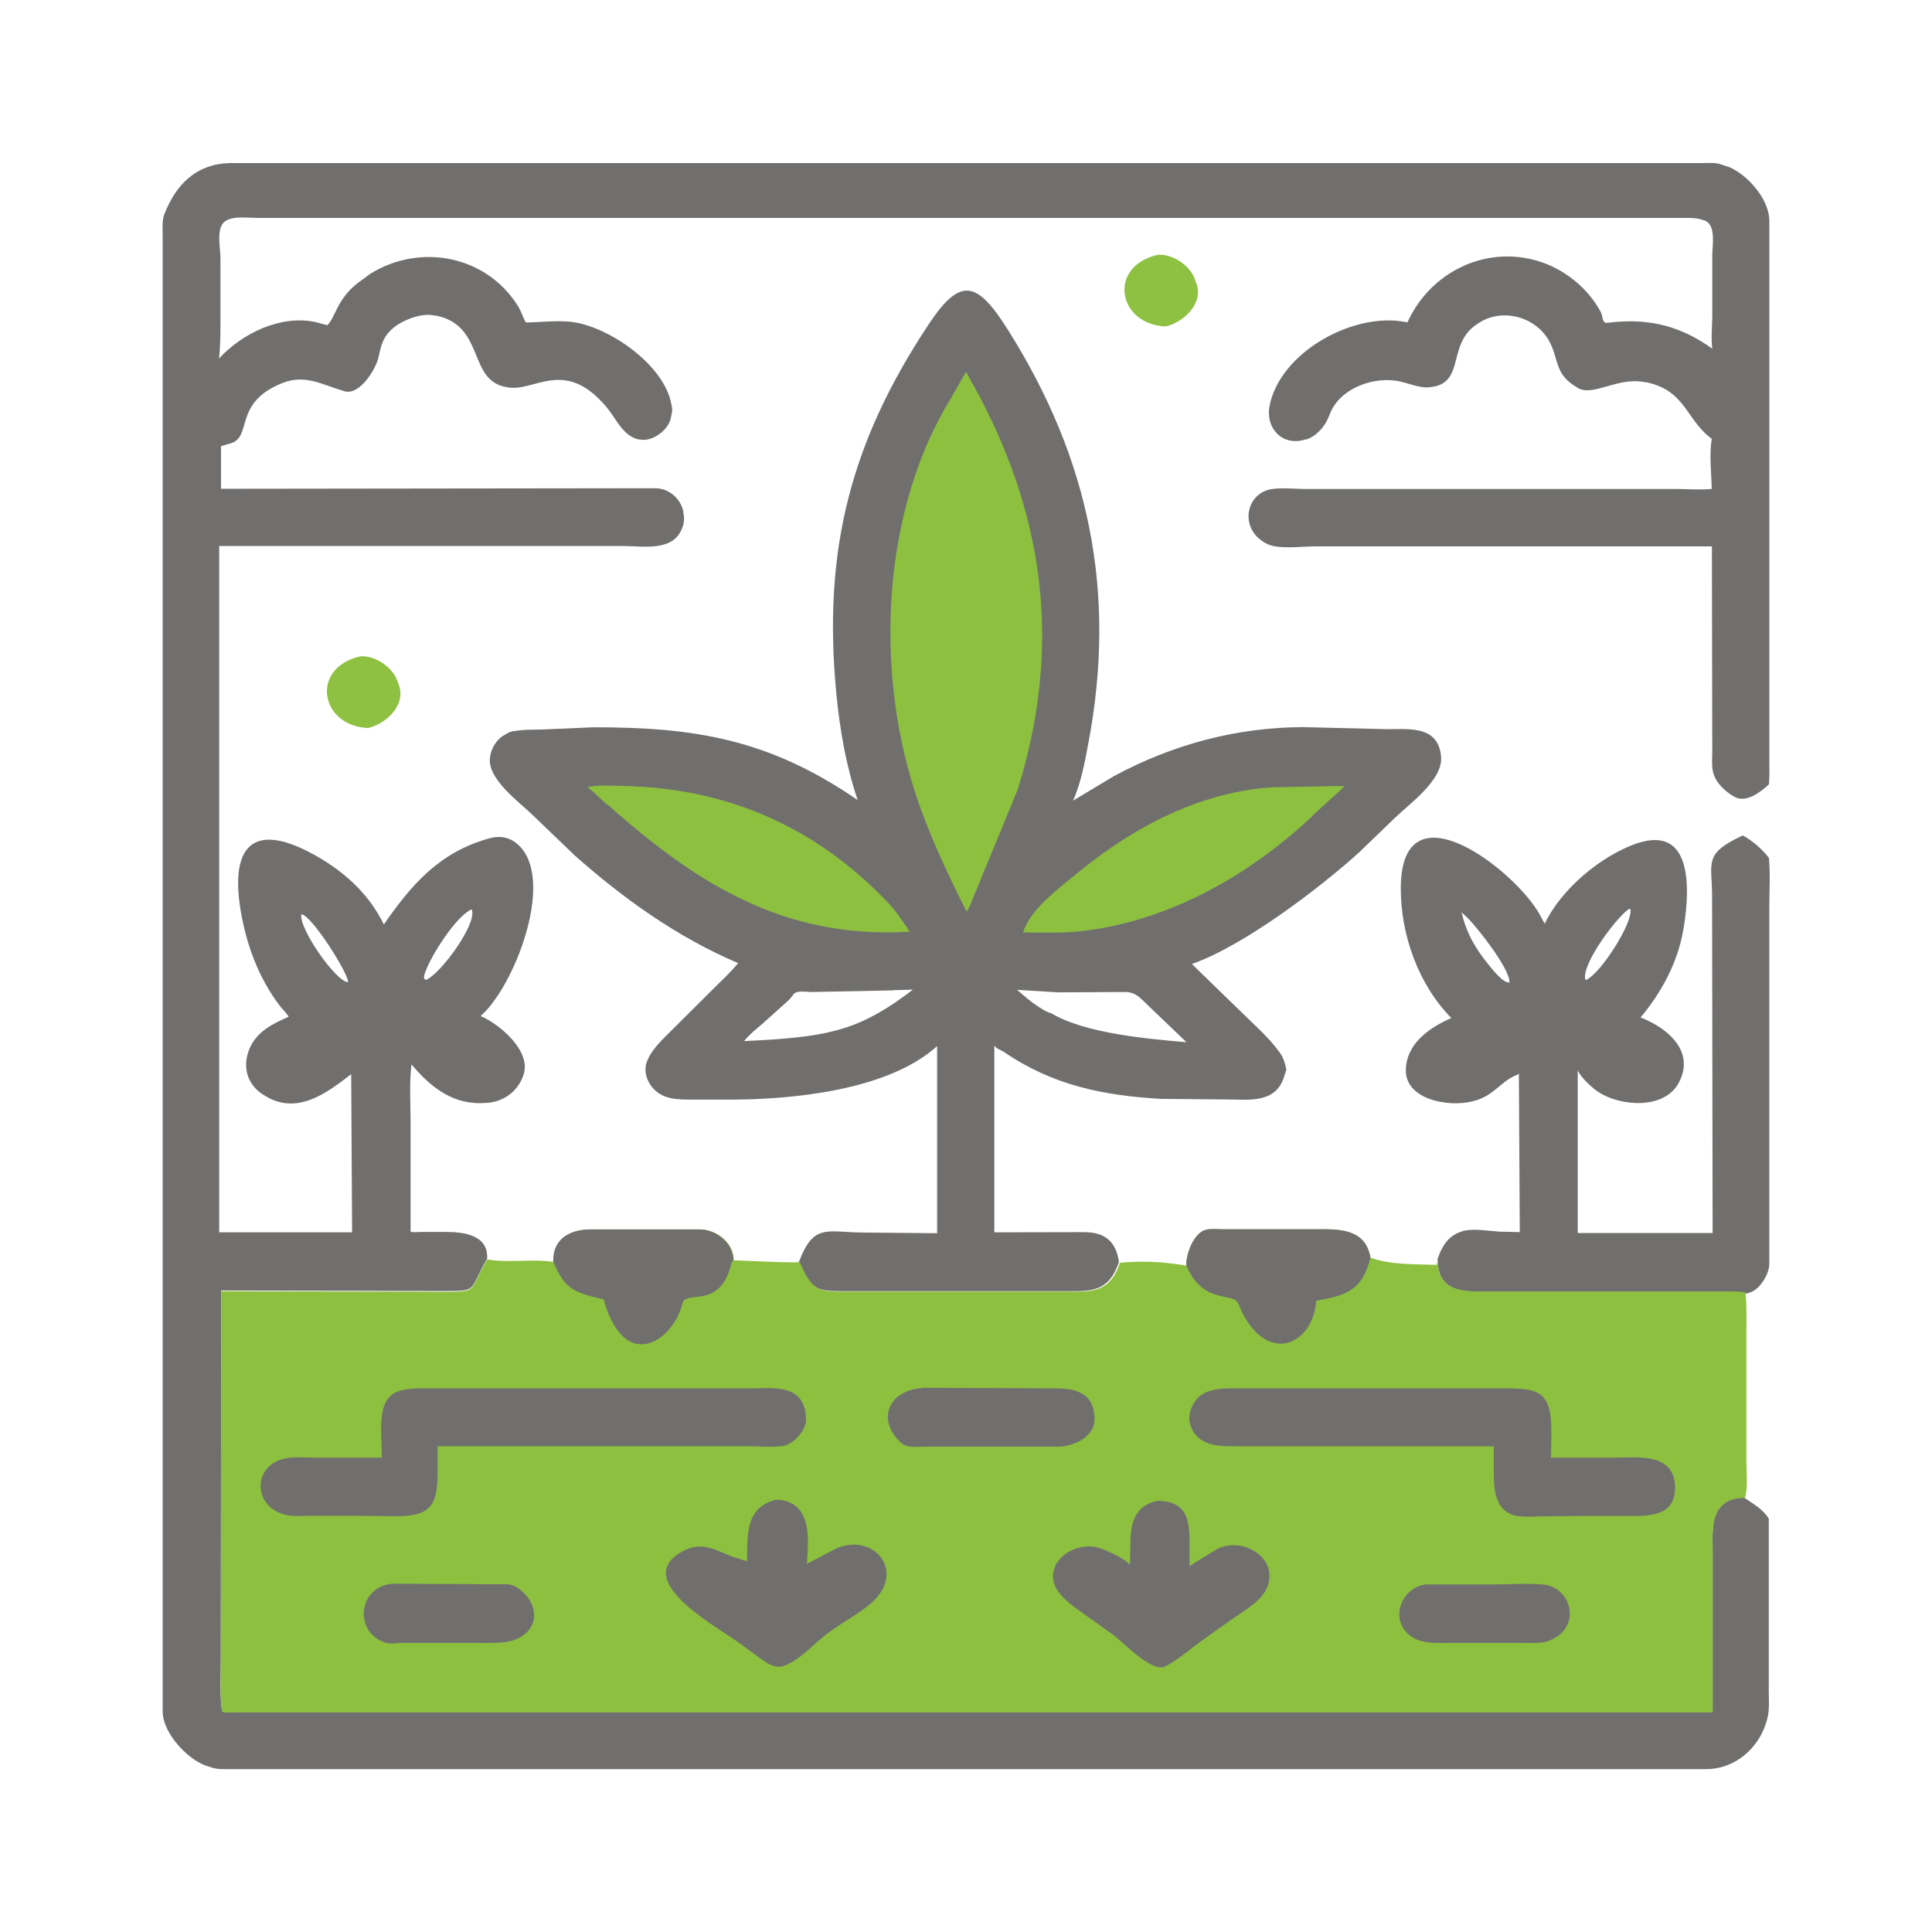
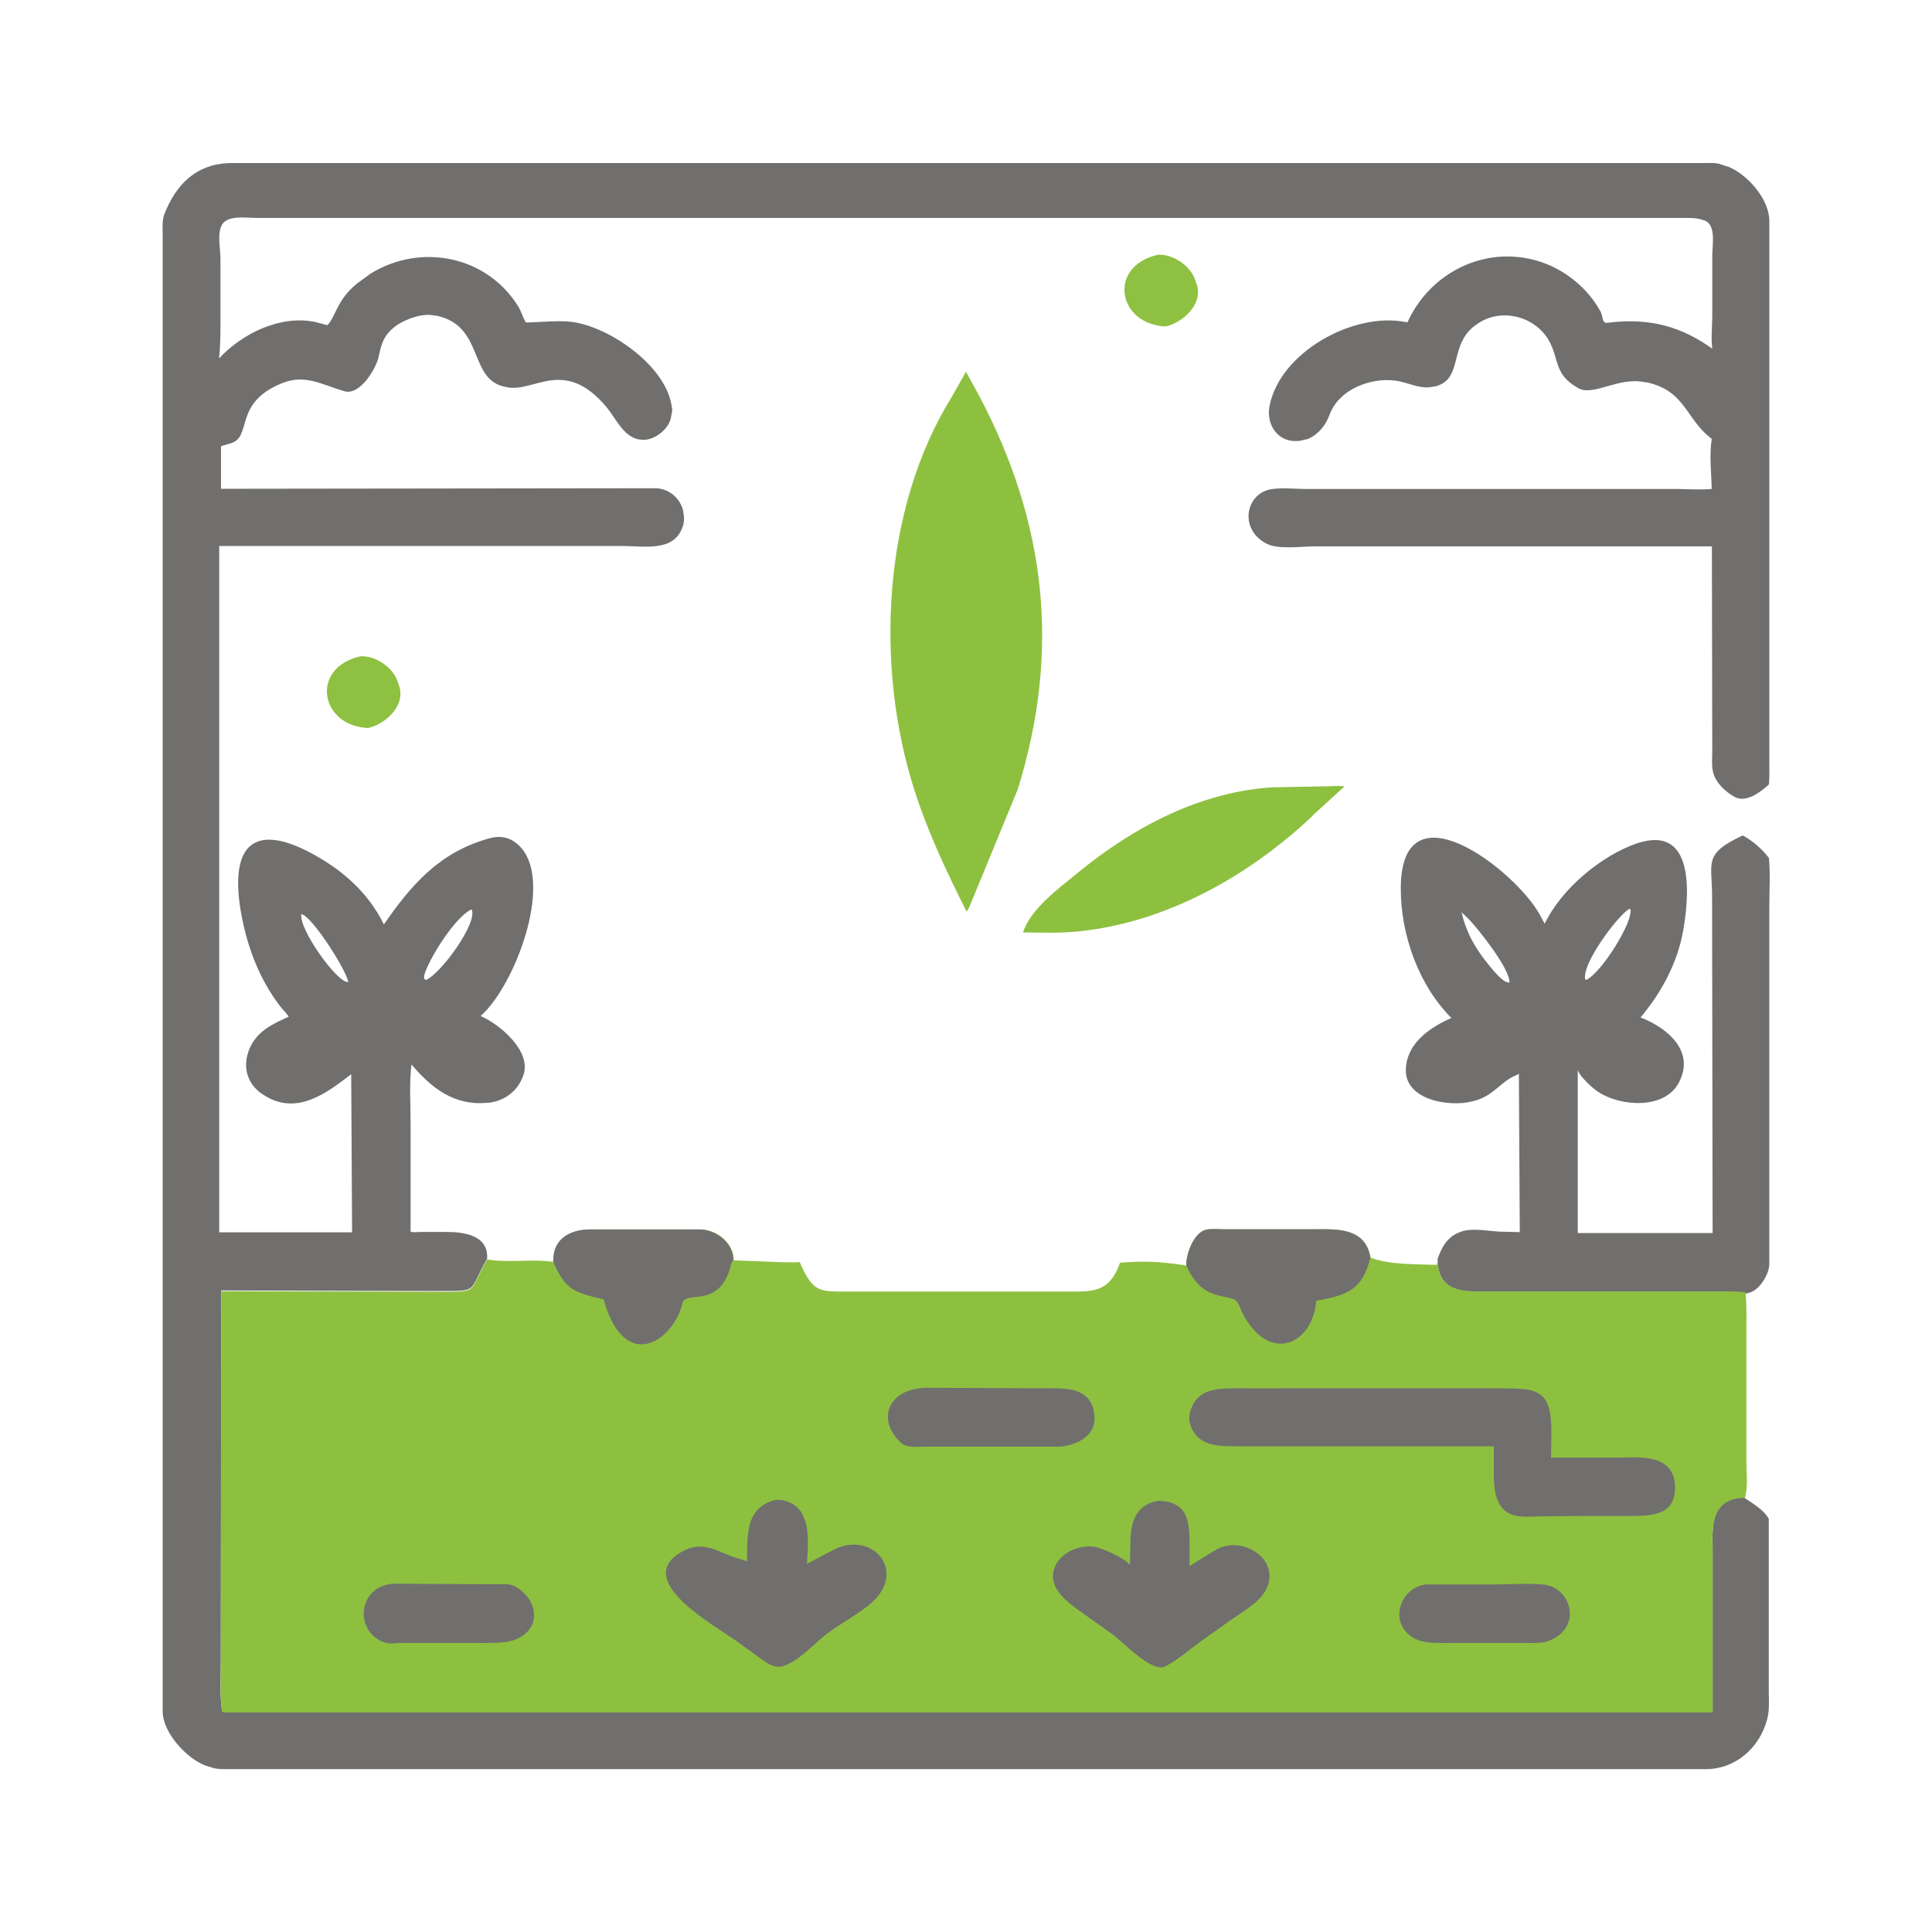
<svg xmlns="http://www.w3.org/2000/svg" id="Layer_1" viewBox="0 0 107 107">
  <defs>
    <style>.cls-1{fill:#706f6e;}.cls-1,.cls-2,.cls-3{stroke-width:0px;}.cls-2{fill:#8ec041;}.cls-3{fill:#8ec040;}</style>
  </defs>
  <path class="cls-2" d="m64.12,14.11c.82-.06,1.78.59,2.05,1.34l.13.37c.29,1.08-.8,2.04-1.74,2.26-2.66-.11-3.24-3.32-.44-3.97Z" />
  <path class="cls-2" d="m19.95,36.35c.82-.06,1.78.59,2.05,1.34l.13.37c.29,1.08-.8,2.04-1.74,2.26-2.66-.11-3.24-3.32-.44-3.97Z" />
  <path class="cls-1" d="m79.61,69.75c.21-.61.48-1.15,1.09-1.45l.31-.12c.61-.16,1.39-.01,2.01.03l1.15.03-.05-8.78c-.07.06-.14.09-.22.12-.82.36-1.2,1.13-2.29,1.4l-.08.02c-1.34.34-3.93-.12-3.65-1.99v-.05c.19-1.3,1.4-2.1,2.5-2.58-1.83-1.85-2.81-4.63-2.8-7.2.02-5.88,6.33-1,7.7,1.48l.27.5c.92-1.92,3.09-3.75,5.12-4.46l.26-.07c3.01-.81,2.6,3.21,2.28,4.96-.32,1.77-1.21,3.4-2.35,4.76,1.5.58,3.04,1.88,2.12,3.61-.79,1.5-3.21,1.32-4.42.54l-.05-.03c-.32-.21-.99-.82-1.13-1.2v9.02s7.47,0,7.47,0l-.03-18.72c-.01-1.82-.48-2.29,1.7-3.3.51.27,1.11.78,1.45,1.25.08.89.02,1.83.02,2.72v19.77c-.01.58-.54,1.42-1.09,1.58l-.23.06c-.44-.13-.94-.09-1.38-.1h-13.1c-1.25,0-2.55-.04-2.57-1.78Zm10.63-19.42c-.67.4-2.68,3.1-2.44,3.92l.05.02c.86-.4,2.65-3.29,2.44-3.93h-.04Zm-9.3.18c.27,1.14.74,1.98,1.48,2.89.18.22.84,1.08,1.18,1.01.02-.77-1.76-3-2.26-3.51l-.4-.38Z" />
-   <path class="cls-1" d="m44.25,69.88c.8-2.11,1.52-1.65,3.42-1.62l4.23.04v-10.36c-2.73,2.46-8.04,2.96-11.5,2.96h-1.9c-.91,0-1.88.04-2.46-.79-.3-.43-.39-.94-.17-1.42l.03-.06c.28-.62.92-1.18,1.39-1.66l2.27-2.26c.43-.43.88-.84,1.27-1.31l.05-.06c-3.35-1.42-6.37-3.58-9.08-5.99l-2.3-2.21c-.72-.71-2.55-2.01-2.36-3.2l.02-.13c.08-.41.33-.8.67-1.04l.29-.17c.11-.06.2-.09.33-.11h.06c.51-.1,1.05-.07,1.56-.09l2.78-.12c5.65-.01,9.77.67,14.65,4.03-.64-1.88-.99-3.91-1.18-5.88-.77-7.95.8-13.97,5.12-20.48,1.76-2.65,2.68-2.39,4.39.33,4.49,7.13,6.04,14.51,4.44,22.92-.19,1.02-.41,2.19-.84,3.14l2.27-1.36c3.25-1.75,6.79-2.7,10.48-2.71l4.46.11c1.2.04,3-.31,3.17,1.51.13,1.29-1.72,2.6-2.54,3.39l-2,1.93c-2.19,1.98-6.38,5.17-9.26,6.18l2.81,2.73c.68.67,1.44,1.33,2,2.1l.04.05c.21.28.32.63.38.97l-.13.41c-.47,1.5-2.01,1.24-3.22,1.24l-3.56-.03c-3.24-.18-6.04-.76-8.73-2.6-.19-.13-.4-.15-.53-.36v10.35s4.97-.01,4.97-.01c1.09,0,1.77.46,1.93,1.66-.56,1.63-1.49,1.61-2.83,1.61h-12.13c-1.71-.01-2.03.07-2.78-1.65Zm5.22-15.03l-4.51.09c-.25,0-.79-.1-.99.1l-.13.17c-.16.21-.4.39-.59.57l-1,.9c-.37.31-.74.61-1.04.98l1.13-.06c3.68-.23,5.38-.61,8.22-2.79l-1.08.03Zm8.74,1.26c1.88,1.13,5.38,1.43,7.5,1.61l-2.08-1.99c-.47-.44-.71-.8-1.37-.79l-3.66.02-2.27-.14.41.35c.26.24,1.14.89,1.46.94Z" />
-   <path class="cls-3" d="m33.63,44.57c-.35-.3-.74-.71-1.05-.95l-.03-.03c.6-.13,1.36-.07,1.98-.06,5.75.12,10.63,2.26,14.6,6.41.52.54.85,1.06,1.25,1.66-6.87.41-11.7-2.56-16.73-7.04h0Z" />
  <path class="cls-3" d="m70.68,43.6l2.58-.05c.39,0,.82-.04,1.21,0l-1.78,1.62v.02c-3.52,3.32-8.08,5.89-12.93,6.39-1.02.11-2.07.07-3.1.06.4-1.29,1.99-2.45,2.99-3.27,3.13-2.58,6.91-4.58,11.04-4.78Z" />
  <path class="cls-3" d="m52.71,21.98l.79-1.39.72,1.31c3.74,7.08,4.52,14.15,2.15,21.81l-2.59,6.29c-.07.16-.13.36-.25.48-1.1-2.18-2.16-4.43-2.9-6.76-2.17-6.8-1.78-15.54,2.09-21.75Z" />
  <path class="cls-1" d="m96.62,82.96c.45.3,1.07.67,1.34,1.15v9.53c.01.94.07,1.32-.3,2.18-.55,1.25-1.74,2.14-3.12,2.16H12.64c-.28,0-.59.01-.85-.07l-.41-.13c-1.02-.37-2.36-1.8-2.37-2.98V13.08c0-.4-.05-.87.1-1.24.66-1.66,1.77-2.75,3.6-2.81h81.65c.28,0,.64-.03.91.06l.51.17c1.01.43,2.18,1.75,2.21,2.92v29.76c0,.5.02,1-.02,1.5-.46.43-1.27,1.04-1.89.7-.5-.27-1.06-.78-1.2-1.36l-.02-.09c-.07-.33-.03-.69-.03-1.03l-.02-11.4h-22.02c-.71,0-2.04.19-2.66-.16l-.04-.02c-1.5-.82-1.09-2.82.4-3,.54-.07,1.16-.01,1.71,0h20.55c.67,0,1.38.06,2.05,0-.02-.94-.14-1.85,0-2.78-1.43-1.05-1.44-2.68-3.63-3.13h-.06c-1.51-.32-2.85.81-3.72.32l-.04-.03c-1.3-.74-.99-1.6-1.58-2.62-.78-1.34-2.64-1.8-3.92-.92l-.06.04c-1.62,1.08-.68,3.08-2.35,3.45h-.06c-.59.16-1.22-.14-1.79-.27-1.43-.35-3.41.34-3.95,1.82-.06.15-.13.31-.21.45l-.04.06c-.23.37-.63.75-1.05.87h-.05c-1.27.4-2.21-.62-1.98-1.85.58-3.01,4.7-5.24,7.56-4.65.12.03.1-.05.16-.16,1.25-2.57,4.12-4.03,6.95-3.28l.18.05c1.45.43,2.77,1.48,3.49,2.82l.02.05c.1.2.06.58.32.56l.38-.04c2.06-.2,3.76.25,5.46,1.47-.07-.58-.01-1.19,0-1.77v-3.41c0-.52.23-1.69-.43-1.92l-.07-.02c-.4-.15-.82-.12-1.24-.12H14.3c-.46,0-1.19-.09-1.61.07l-.04.02c-.76.27-.44,1.45-.44,2.18v3.09c0,.81.01,1.62-.08,2.42,1.31-1.4,3.42-2.43,5.36-2.01l.64.17c.47-.47.51-1.4,1.66-2.32l.74-.54c2.76-1.7,6.42-1,8.17,1.82.18.29.25.61.43.89.81-.01,1.65-.12,2.47-.04,2.05.22,5.18,2.35,5.58,4.56.02.13.07.29.04.42l-.07.37c-.14.65-1.03,1.32-1.71,1.17h-.06c-.88-.19-1.25-1.14-1.77-1.77-2.37-2.84-4.03-.79-5.55-1.13l-.15-.03c-1.97-.45-1.09-3.39-3.76-3.93h-.06c-.59-.14-1.3.09-1.82.36l-.23.13c-.74.51-.9.96-1.07,1.79-.13.64-1.03,2.15-1.88,1.91-1.24-.35-2.19-.98-3.49-.44l-.07.03c-2.62,1.1-1.53,2.97-2.78,3.3l-.51.15v2.36s24.06-.03,24.06-.03c.73.01,1.36.53,1.54,1.25v.07c.06.23.06.49,0,.72l-.04.11c-.47,1.39-2.14,1.05-3.27,1.05H12.14s0,38.01,0,38.01h7.36s-.05-8.76-.05-8.76c-1.38,1.07-3.08,2.36-4.91,1.11l-.05-.03c-.84-.59-1.06-1.53-.68-2.47.39-.96,1.28-1.4,2.18-1.79-.13-.22-.34-.4-.49-.6-1.19-1.56-1.86-3.41-2.18-5.33-.58-3.6.77-4.78,3.84-3.17,1.75.92,3.22,2.19,4.1,3.99,1.5-2.17,3.05-3.98,5.77-4.75l.07-.02c.68-.19,1.27-.03,1.75.51,1.82,2.03-.38,7.71-2.23,9.33,1.04.45,2.86,1.95,2.36,3.3l-.02.05c-.31.84-1.07,1.39-1.97,1.46h-.08c-1.77.15-3.03-.83-4.12-2.13-.13,1.05-.05,2.18-.05,3.24v6.02c.13.06.38.02.53.02h1.47c.93,0,2.29.17,2.24,1.43v.05c-1.09,1.88-.37,1.79-2.78,1.79l-11.95-.03-.02,20.47c0,.92-.07,1.9.07,2.81.07.07.51.05.63.05h81.92s0-9.06,0-9.06c0-.42-.03-.86.04-1.28v-.07c.16-1.02.79-1.48,1.76-1.47ZM26.1,50.37c-.87.41-2.22,2.55-2.54,3.45-.05.13-.16.42.04.45.84-.37,2.84-3.13,2.53-3.89h-.03Zm-9.41.26c-.15.82,1.98,3.81,2.59,3.76,0-.5-2-3.68-2.59-3.76Z" />
  <path class="cls-3" d="m65.7,70.07c-.02-.61.42-1.83,1.12-1.97.28-.06.62-.02.91-.02h5.07c1.21,0,2.82-.11,3.1,1.57,1.07.41,2.52.36,3.65.4.06-.09.05-.17.07-.27.02,1.71,1.31,1.75,2.57,1.75h13.1c.45,0,.95-.03,1.38.05.08.79.05,1.56.05,2.31v7.03c0,.63.1,1.45-.08,2.04-.98-.01-1.6.45-1.75,1.47v.07c-.07.42-.05.85-.04,1.28v9.06s-81.92,0-81.92,0c-.12,0-.55.03-.63-.05-.13-.91-.07-1.89-.07-2.81l.02-20.47,11.95.03c2.41,0,1.69.09,2.78-1.79,1.22.21,2.49-.05,3.69.14v-.11c0-1.21.99-1.69,2.03-1.69h6.11c.9.02,1.84.76,1.83,1.71l2.53.1c.36,0,.76.03,1.12,0,.75,1.71,1.07,1.63,2.78,1.63h12.13c1.34.01,2.27.03,2.83-1.6,1.51-.11,2.28-.05,3.71.16Z" />
  <path class="cls-1" d="m78.88,87.75h4.02c.83-.01,1.71-.07,2.53,0,1.67.12,2.28,2.58.14,3.19-.4.08-.84.05-1.25.05h-4.02c-.71,0-1.51.07-2.13-.35-1.23-.84-.64-2.63.71-2.88Z" />
  <path class="cls-1" d="m21.66,87.71l5.88.03c.3,0,.7-.04.97.11,1.36.75,1.52,2.46-.09,3l-.33.08c-.56.08-1.14.06-1.7.06h-4.22c-.26.02-.61.07-.85-.02l-.18-.07c-1.51-.67-1.27-2.97.52-3.18Z" />
-   <path class="cls-1" d="m51.11,76.86l7.24.03c1.11,0,2.19.16,2.27,1.61.05,1.03-1.01,1.55-1.91,1.62h-7.44c-.39-.01-1.02.09-1.33-.18-1.41-1.25-.8-2.94,1.17-3.07Z" />
+   <path class="cls-1" d="m51.11,76.86l7.24.03c1.11,0,2.19.16,2.27,1.61.05,1.03-1.01,1.55-1.91,1.62h-7.44c-.39-.01-1.02.09-1.33-.18-1.41-1.25-.8-2.94,1.17-3.07" />
  <path class="cls-1" d="m30.64,69.89v-.11c0-1.21.99-1.69,2.03-1.69h6.11c.9.02,1.84.76,1.83,1.71-.12.11-.15.37-.2.53-.72,2.16-2.44,1.09-2.62,1.87-.23,1.02-1.19,2.29-2.32,2.25-1.17-.04-1.79-1.56-2.04-2.49-1.65-.37-2.14-.56-2.78-2.06Z" />
  <path class="cls-1" d="m65.7,70.07c-.02-.61.42-1.83,1.12-1.97.28-.06.62-.02.91-.02h5.07c1.21,0,2.82-.11,3.1,1.57-.46,1.82-1.3,2.08-3,2.39-.19,2.41-2.59,3.54-4.08.7-.08-.15-.22-.58-.34-.68-.45-.43-1.94.06-2.78-1.99Z" />
  <path class="cls-1" d="m64.23,83.12c1.44.07,1.65.98,1.65,2.25v1.37c.08-.07,1.38-.86,1.5-.93,1.35-.74,3.37.39,2.84,1.99-.27.83-1.3,1.4-1.98,1.87l-1.66,1.18c-.7.5-1.36,1.11-2.13,1.48-.78.19-2.21-1.34-2.79-1.78l-1.64-1.17c-.69-.49-1.8-1.22-1.7-2.2.11-1.06,1.31-1.64,2.27-1.52.43.06,1.7.63,1.99,1.01l.03-1.43c.03-1.1.42-1.98,1.61-2.13Z" />
  <path class="cls-1" d="m42.94,83.07c.62-.04,1.23.25,1.52.83l.03.07c.36.72.25,1.84.2,2.64l1.6-.84c2.12-.95,3.96,1.31,1.93,3.04-.74.63-1.62,1.07-2.39,1.65-.79.6-1.54,1.52-2.5,1.83-.5.09-.83-.17-1.23-.45l-1.25-.91c-1.2-.87-5.84-3.38-3.14-4.96,1.31-.77,2.1.07,3.23.36l.43.14c.03-1.44-.11-2.95,1.56-3.4Z" />
  <path class="cls-1" d="m71.04,76.89h11.95c2.18,0,2.96.02,2.93,2.55l-.02,1.29h3.56c1.22-.01,3.28-.29,3.31,1.63.02,1.67-1.48,1.6-2.72,1.6h-2.49s-2.22.02-2.22.02c-.37,0-.75.05-1.12,0h-.08c-1.34-.16-1.42-1.45-1.41-2.55v-1.33s-3.02,0-3.36,0h-10.84c-1.07,0-2.33.02-2.65-1.36-.08-.37.11-.86.32-1.16.57-.8,1.83-.68,2.7-.69h2.13Z" />
-   <path class="cls-1" d="m39.39,76.89h2.31c1.31-.02,2.92-.21,2.94,1.77,0,.54-.7,1.34-1.26,1.42-.6.09-1.29.02-1.9.02h-17.24s-.01,1.73-.01,1.73c-.02,1.88-.76,2.18-2.61,2.14l-1.84-.02h-2.58c-.42,0-.91.05-1.32-.04-1.9-.39-1.95-2.8-.03-3.15.48-.09,1.09-.03,1.58-.03h3.72s-.04-1.31-.04-1.31c-.08-2.68.97-2.53,3.24-2.53h15.03Z" />
</svg>